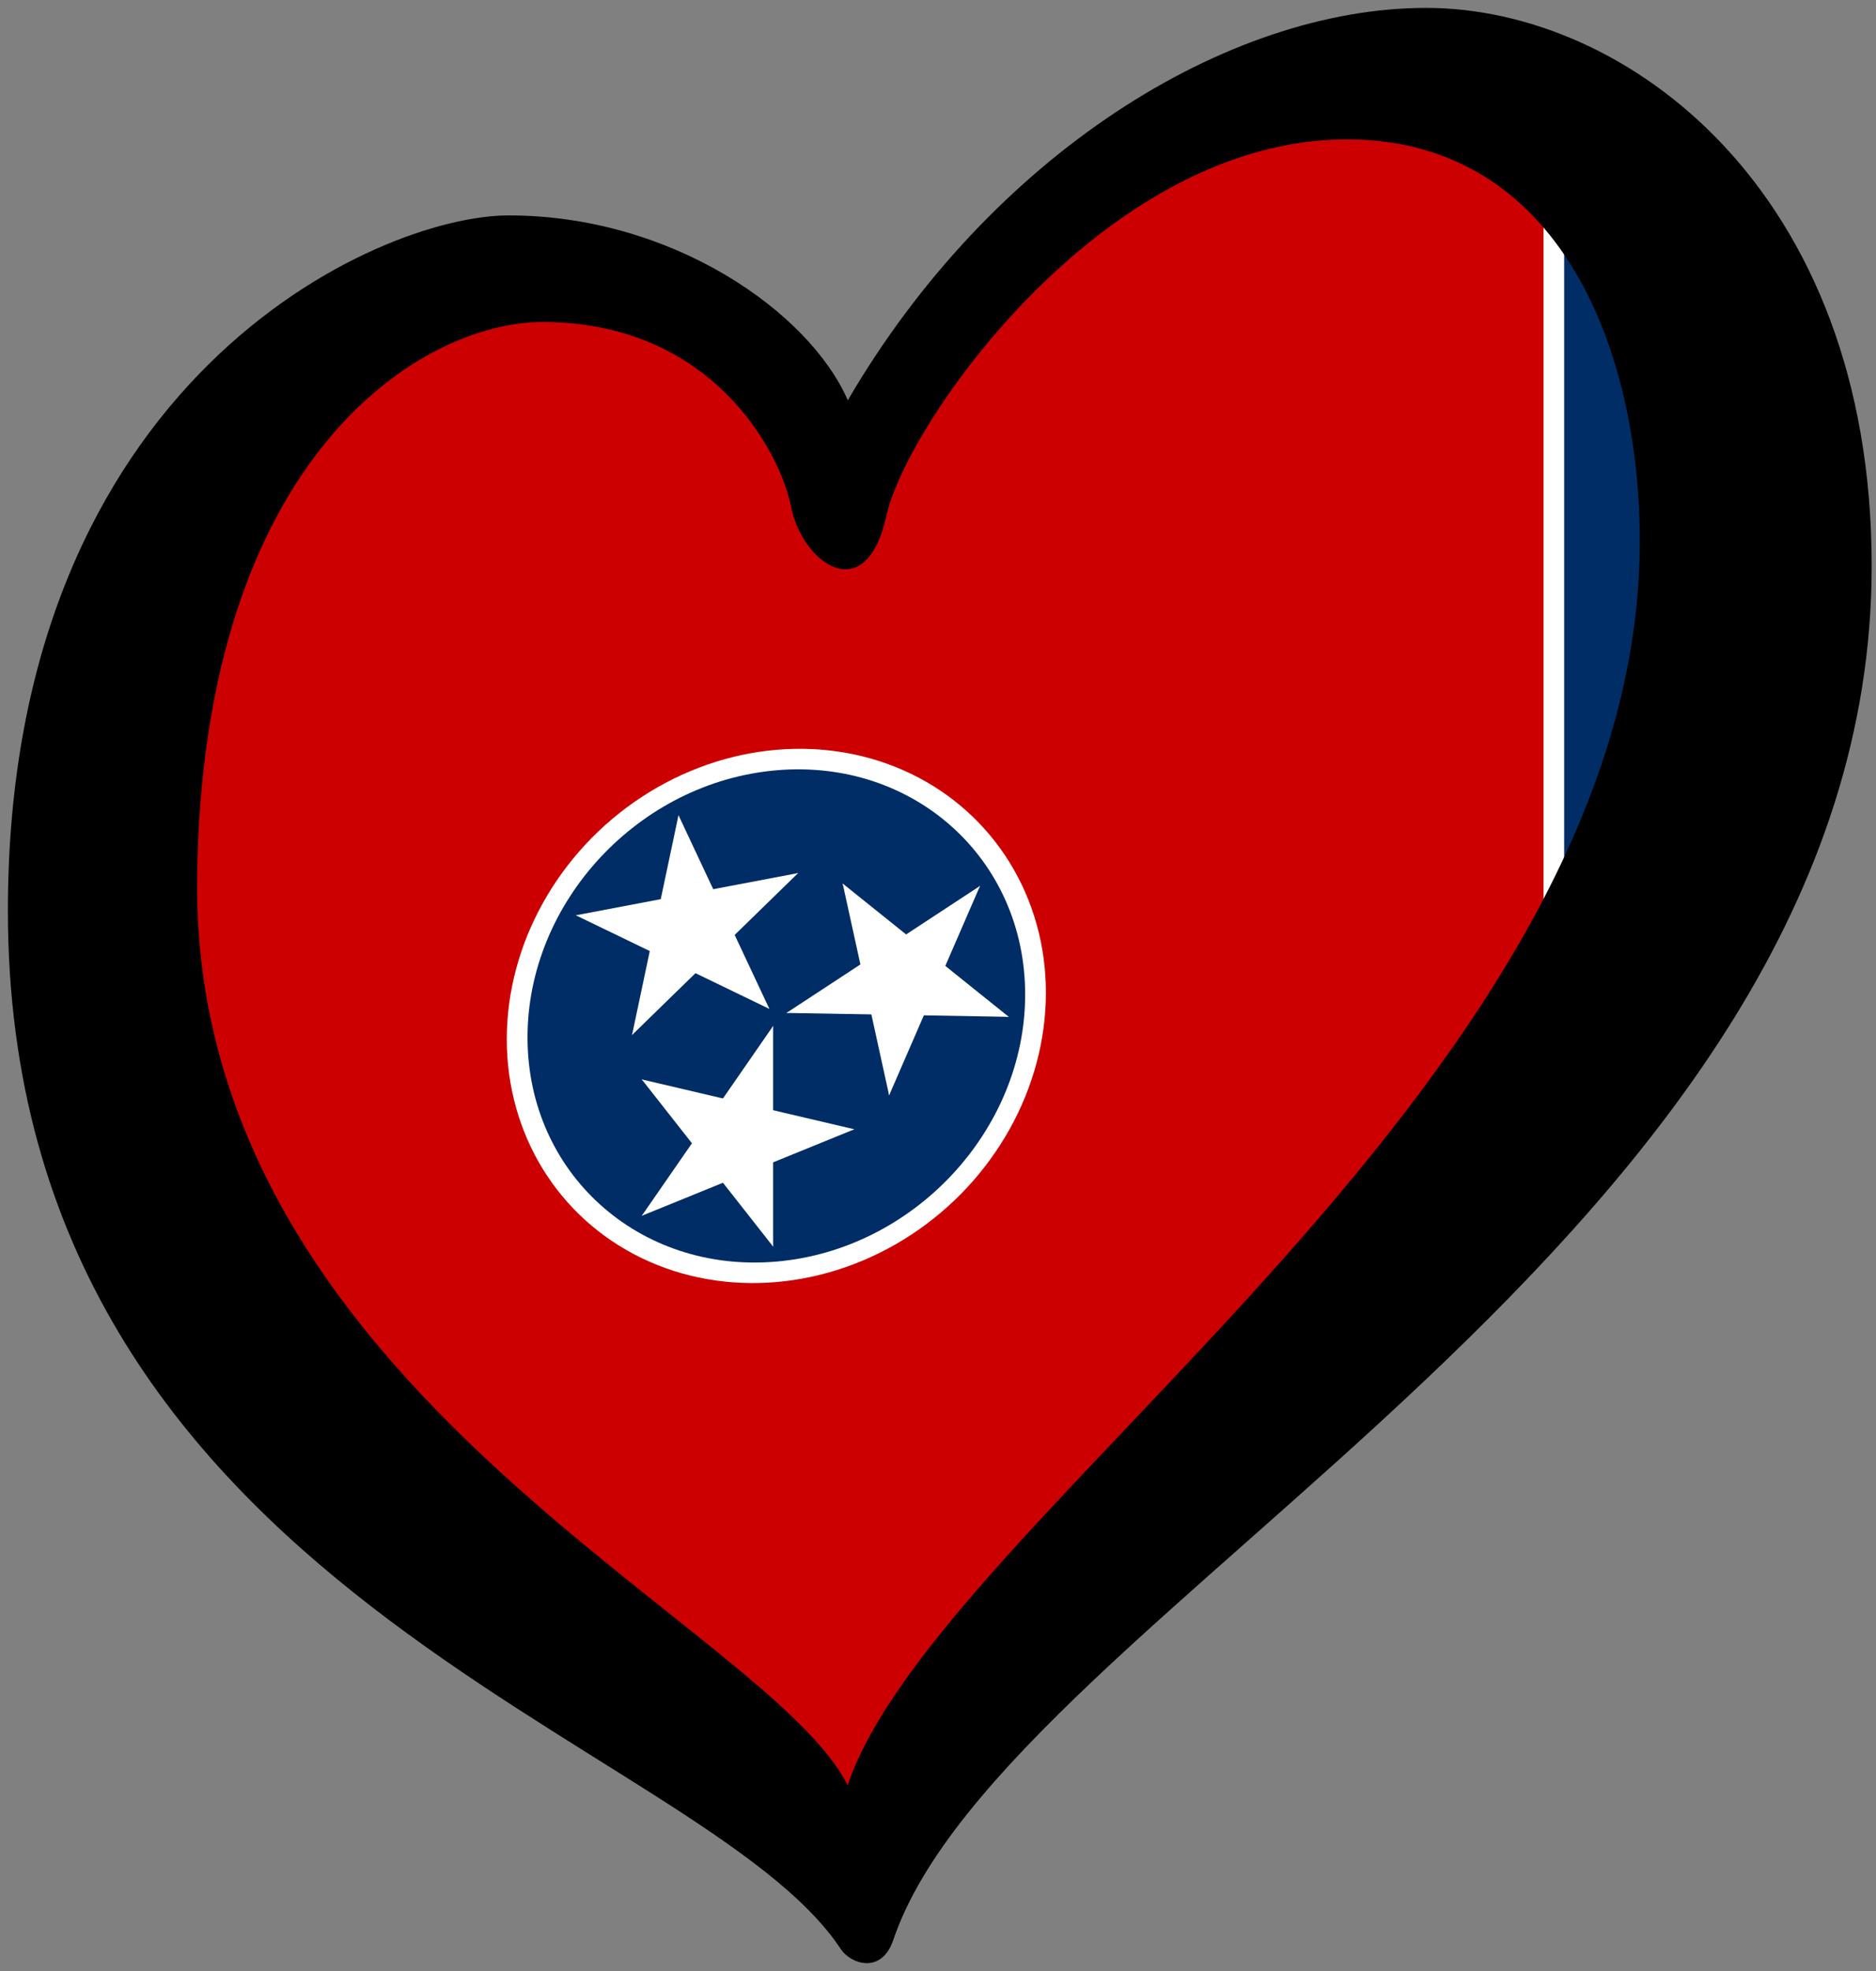
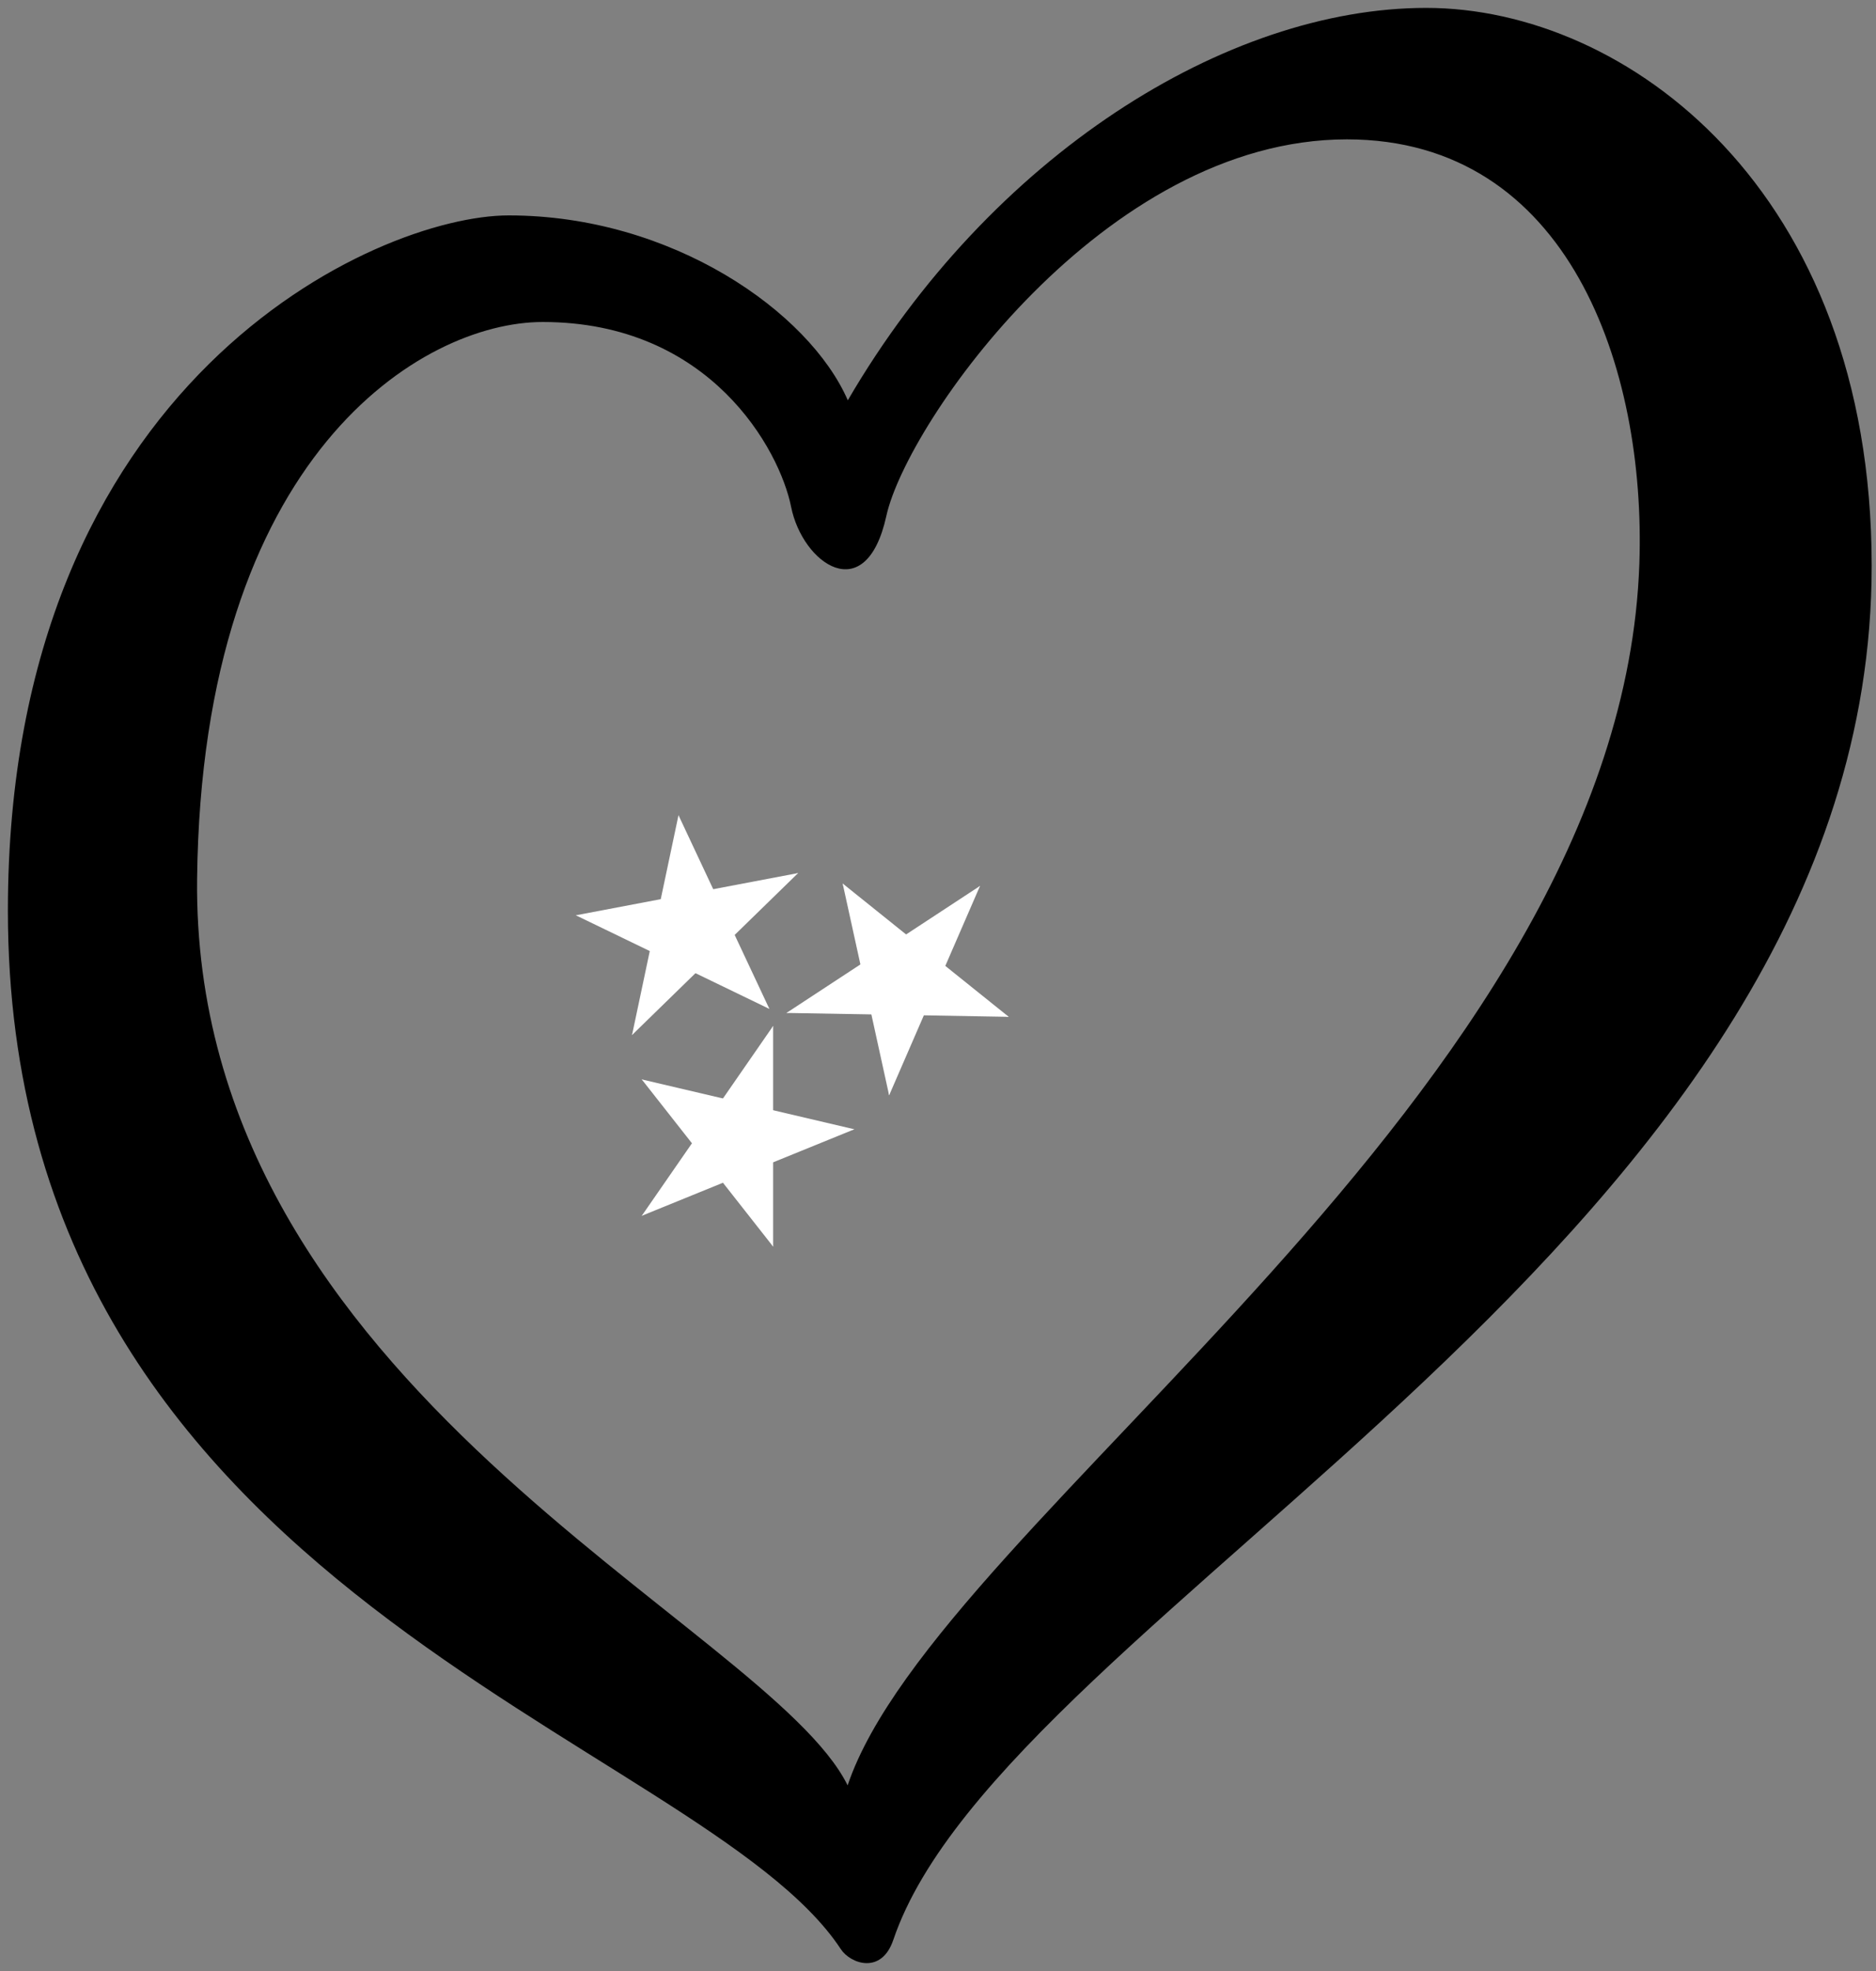
<svg xmlns="http://www.w3.org/2000/svg" xmlns:ns1="http://www.inkscape.org/namespaces/inkscape" xmlns:ns2="http://sodipodi.sourceforge.net/DTD/sodipodi-0.dtd" xmlns:xlink="http://www.w3.org/1999/xlink" width="238" height="250" viewBox="0 0 62.971 66.146" version="1.1" id="svg1815" ns1:version="1.0.2-2 (e86c870879, 2021-01-15)" ns2:docname="EuroTennessee.svg">
  <rect x="0" y="0" width="62.971" height="66.146" fill="#808080" stroke="none" />
  <defs id="defs1809" />
  <ns2:namedview id="base" pagecolor="#ffffff" bordercolor="#666666" borderopacity="1.0" ns1:pageopacity="0.0" ns1:pageshadow="2" ns1:zoom="1.4" ns1:cx="54.790556" ns1:cy="118.26623" ns1:document-units="px" ns1:current-layer="svg1815" ns1:document-rotation="0" showgrid="false" units="px" ns1:window-width="1920" ns1:window-height="1001" ns1:window-x="-9" ns1:window-y="-9" ns1:window-maximized="1" />
  <g id="g6819">
    <g id="g5788" transform="matrix(0.232,-0.02,0,0.229,0.307,19.826)" style="display:inline">
-       <path id="rect5735" style="fill:#cc0000" d="M 121.45,-6.563 166.878,-54.528 222,-49.55 V 106.365 L 122.305,198.435 16.607,84.713 21.239,-16.058 83.746,-42.694 Z" ns2:nodetypes="ccccccccc" />
-       <path id="rect5737" style="fill:#ffffff" d="m 222,-43.775 3,0.266 V 95.082 l -3,-0.266 z" ns2:nodetypes="ccccc" />
-       <path id="rect5739" style="fill:#002d65" d="m 225,-37.735 15,12.878 V 79.087 l -15,-1.329 z" ns2:nodetypes="ccccc" />
      <g transform="translate(111,72)" id="g5762">
-         <circle r="39" fill="#ffffff" id="circle5741" cx="0" cy="0" />
-         <circle r="36" fill="#002d65" id="circle5743" cx="0" cy="0" />
        <g id="star-4" transform="rotate(18,-58.402,-9.25)" fill="#ffffff">
          <g id="c-1">
            <path id="t-9" d="M 0,-17 V 0 h 8.5" transform="rotate(18,0,-17)" />
            <use xlink:href="#t-9" transform="scale(-1,1)" id="use5746" x="0" y="0" width="100%" height="100%" />
          </g>
          <use xlink:href="#c-1" transform="rotate(72)" id="use5749" x="0" y="0" width="100%" height="100%" />
          <use xlink:href="#c-1" transform="rotate(144)" id="use5751" x="0" y="0" width="100%" height="100%" />
          <use xlink:href="#c-1" transform="rotate(-144)" id="use5753" x="0" y="0" width="100%" height="100%" />
          <use xlink:href="#c-1" transform="rotate(-72)" id="use5755" x="0" y="0" width="100%" height="100%" />
        </g>
        <use xlink:href="#star-4" transform="rotate(120)" id="use5758" x="0" y="0" width="100%" height="100%" style="fill:#ffffff;fill-opacity:1" />
        <use xlink:href="#star-4" transform="rotate(-120)" id="use5760" x="0" y="0" width="100%" height="100%" style="fill:#ffffff;fill-opacity:1" />
      </g>
    </g>
    <path d="m 6.616,29.493 c 0.159,-14.232 7.565,-18.687 11.599,-18.687 5.633,0 7.959,4.3 8.34,6.204 0.38,1.902 2.512,3.424 3.197,0.303 0.686,-3.12 7.312,-12.636 15.457,-12.636 7.459,0 10.043,7.692 9.819,14.235 C 54.417,36.724 31.472,50.939 28.452,59.915 25.763,54.479 6.426,46.621 6.616,29.493 Z M 47.873,0.265 c -6.698,0 -14.62,4.947 -19.415,13.169 -1.294,-2.969 -5.904,-6.205 -11.383,-6.205 -4.416,0 -16.81,5.519 -16.81,23.33 0,22.987 23.257,27.708 27.959,34.853 0.323,0.491 1.364,0.863 1.761,-0.311 C 33.736,54.029 62.826,41.52 62.826,18.989 62.825,6.354 54.571,0.265 47.873,0.265 Z" id="path142" style="display:inline;stroke-width:0.265" />
  </g>
</svg>